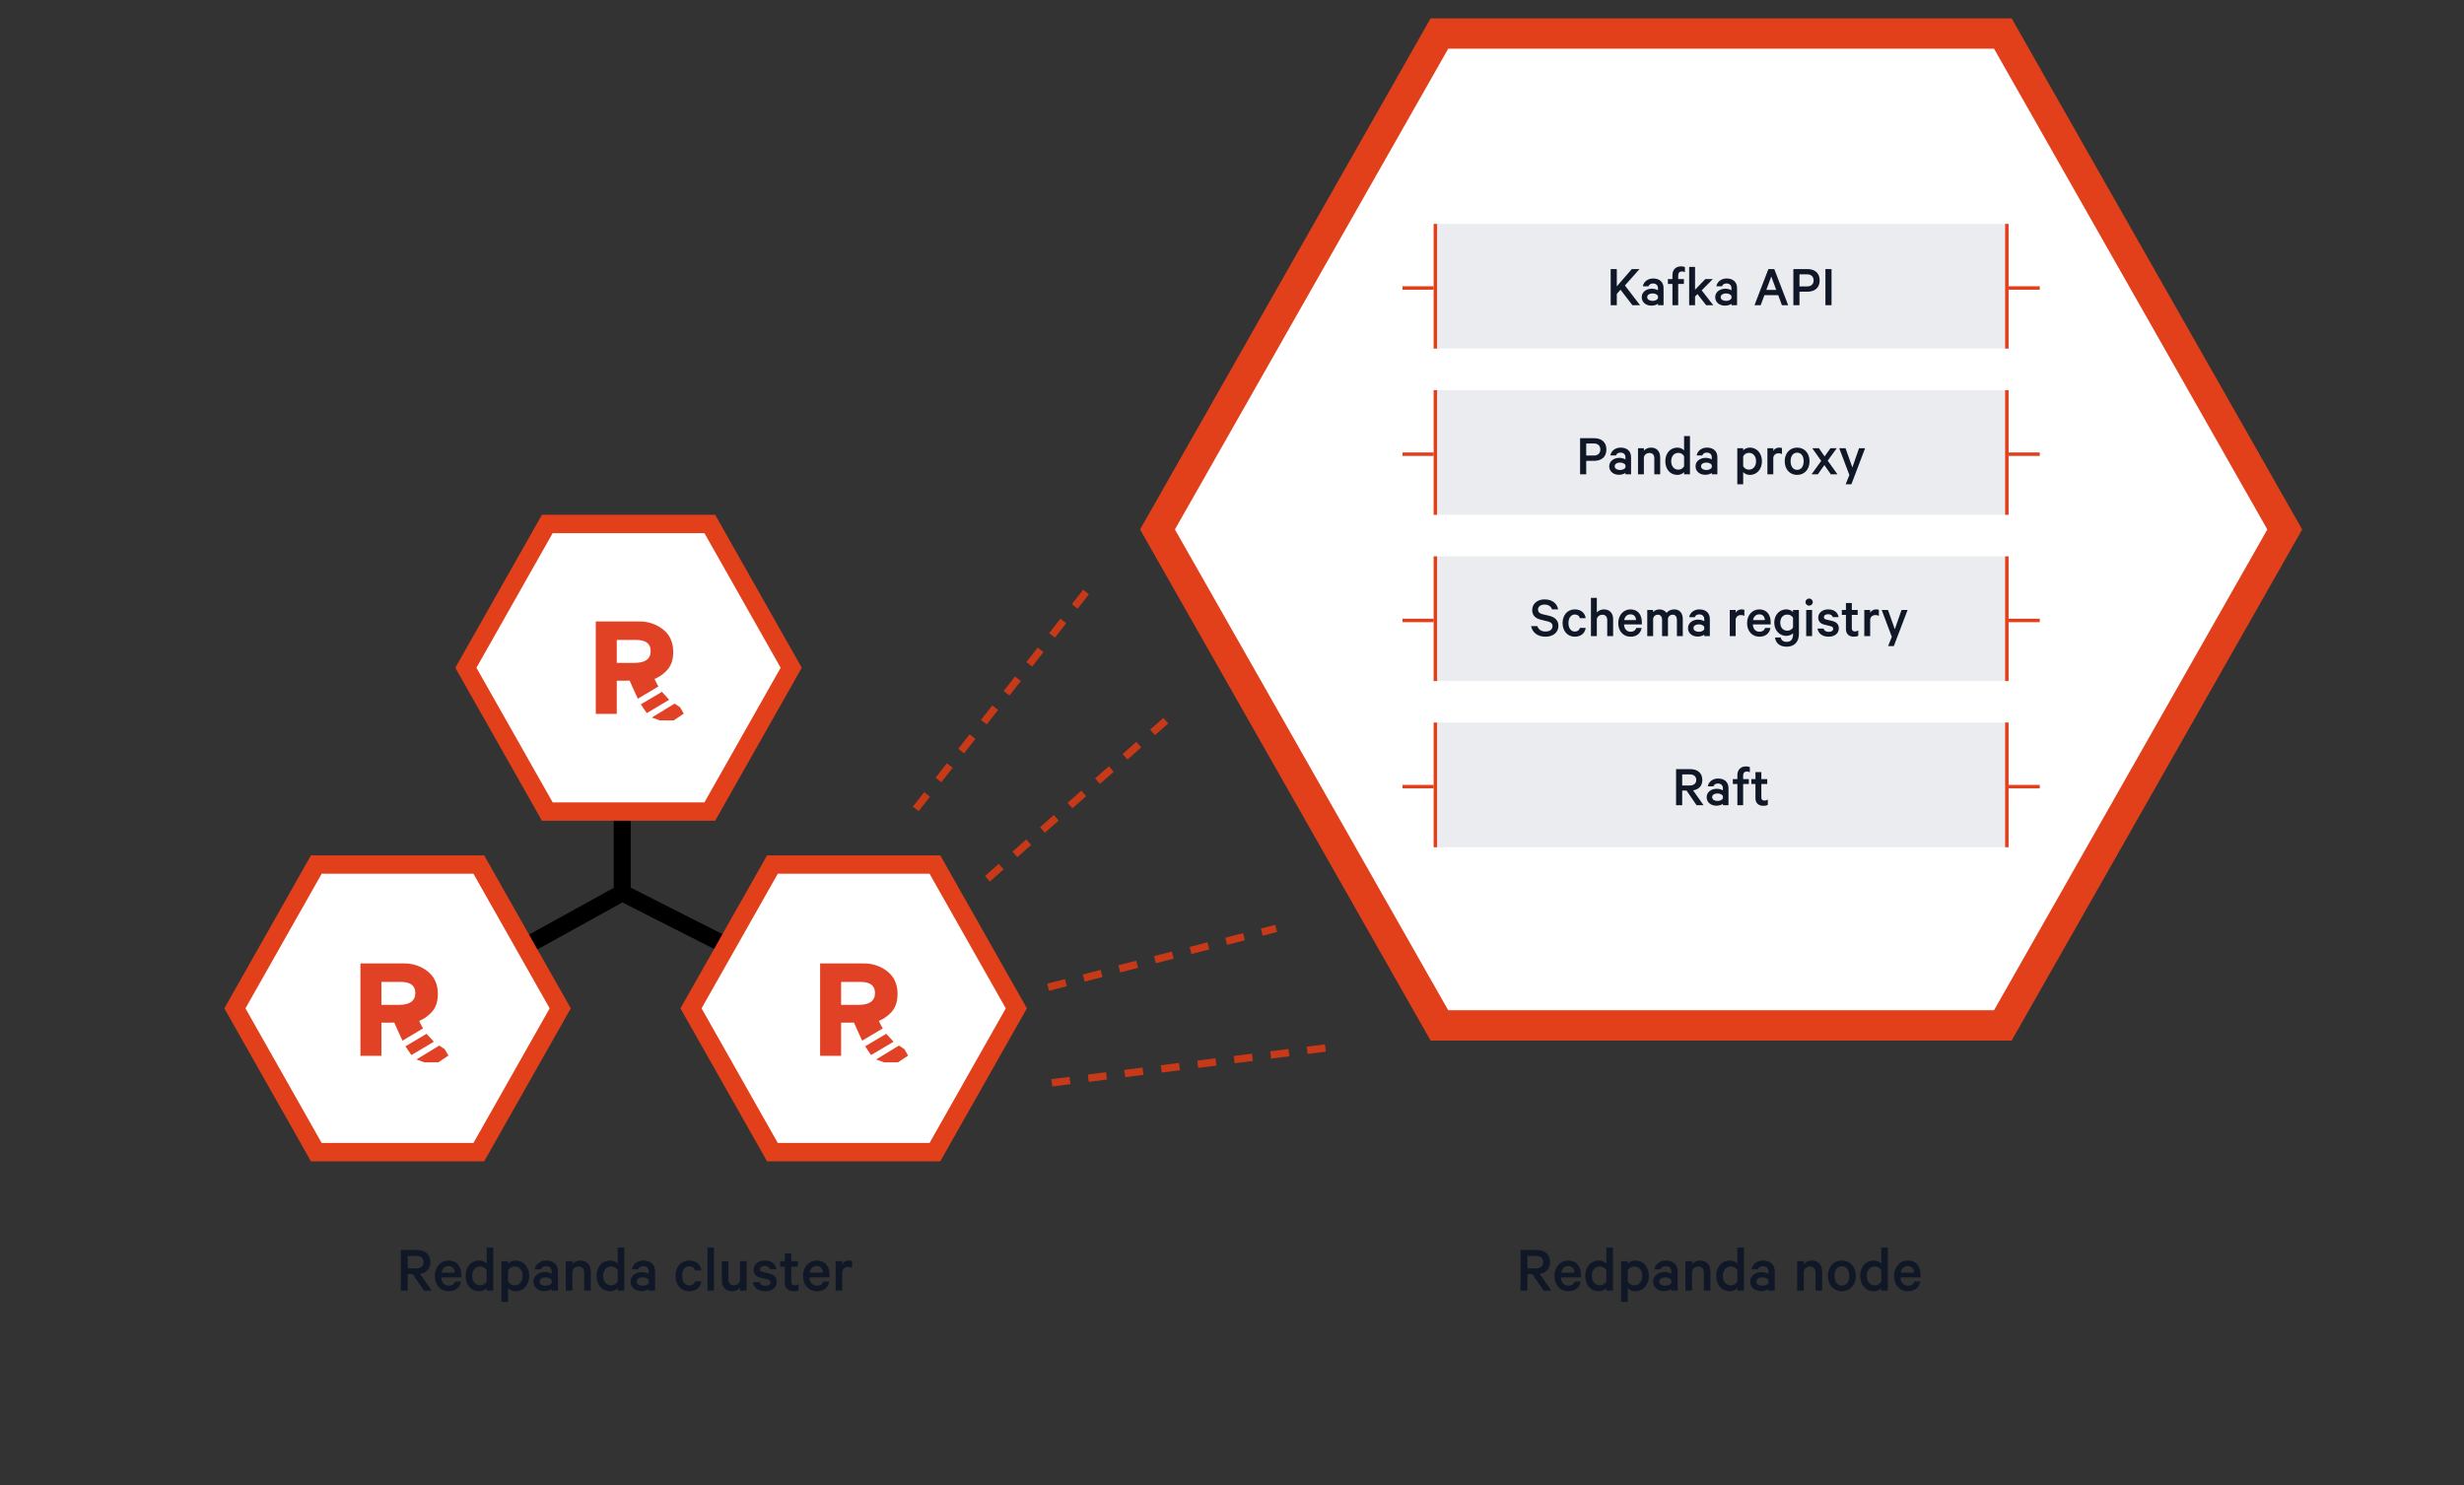
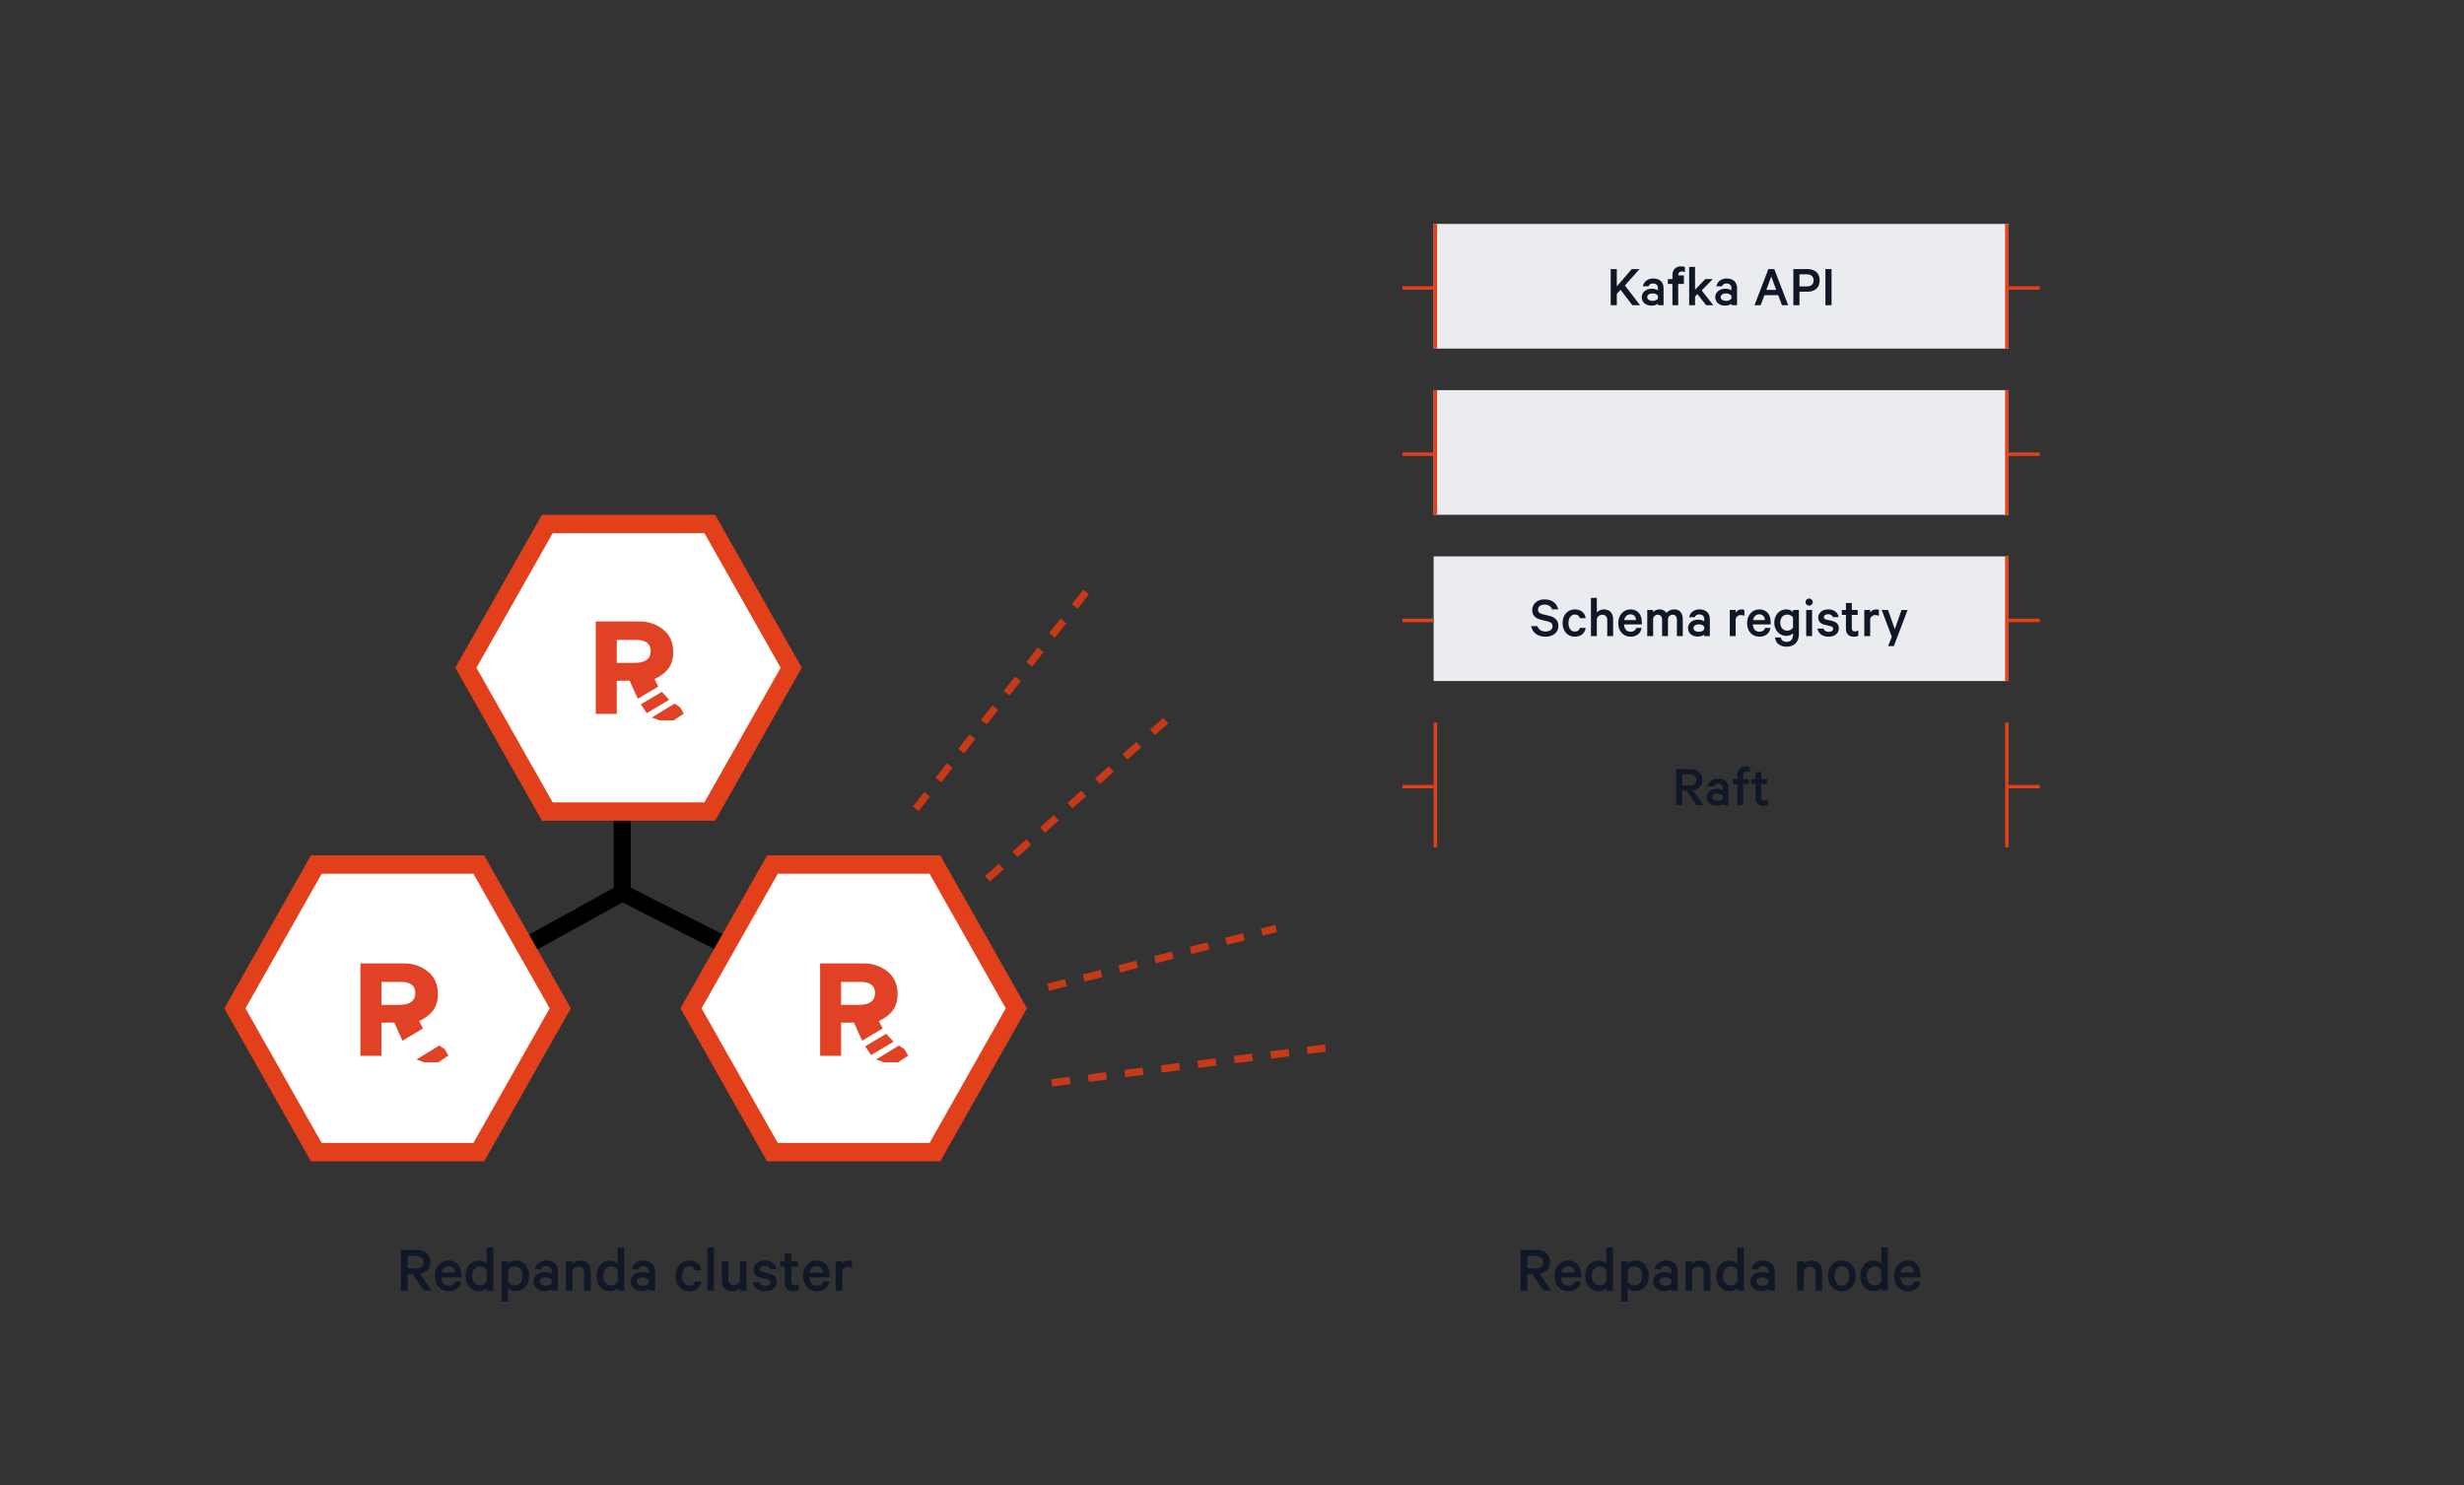
<svg xmlns="http://www.w3.org/2000/svg" width="670" height="404" viewBox="0 0 670 404" fill="none">
  <rect x="0" y="0" width="670" height="404" fill="#333333" stroke="none" />
  <path d="M112.201 346.518H110.869V351H108.997V339.948H113.263C115.549 339.948 117.025 341.1 117.025 343.26C117.025 345.114 115.945 346.176 114.199 346.446L117.403 351H115.279L112.201 346.518ZM110.869 341.568V344.952H113.227C114.469 344.952 115.171 344.286 115.171 343.26C115.171 342.234 114.469 341.568 113.227 341.568H110.869ZM123.718 348.516H125.374C125.104 350.1 123.934 351.18 122.008 351.18C119.776 351.18 118.228 349.488 118.228 347.022C118.228 344.628 119.794 342.828 121.972 342.828C124.222 342.828 125.446 344.43 125.446 346.77V347.418H119.992C120.046 348.822 120.856 349.668 122.008 349.668C122.872 349.668 123.52 349.29 123.718 348.516ZM121.99 344.34C121 344.34 120.262 344.952 120.046 346.104H123.664C123.646 345.132 123.088 344.34 121.99 344.34ZM132.337 351V350.316C131.977 350.766 131.185 351.18 130.303 351.18C127.963 351.18 126.595 349.308 126.595 347.004C126.595 344.718 127.963 342.828 130.303 342.828C131.185 342.828 131.977 343.242 132.337 343.692V339.3H134.137V351H132.337ZM132.337 348.516V345.492C132.031 344.862 131.347 344.43 130.609 344.43C129.223 344.43 128.395 345.528 128.395 347.004C128.395 348.48 129.223 349.578 130.609 349.578C131.347 349.578 132.031 349.146 132.337 348.516ZM138.164 350.316V354.06H136.364V343.008H138.164V343.692C138.524 343.242 139.316 342.828 140.198 342.828C142.538 342.828 143.906 344.772 143.906 347.004C143.906 349.236 142.538 351.18 140.198 351.18C139.316 351.18 138.524 350.766 138.164 350.316ZM138.164 345.492V348.516C138.47 349.146 139.154 349.578 139.892 349.578C141.278 349.578 142.106 348.48 142.106 347.004C142.106 345.528 141.278 344.43 139.892 344.43C139.154 344.43 138.47 344.862 138.164 345.492ZM151.731 351H150.021V350.55C149.751 350.82 148.941 351.144 148.041 351.144C146.403 351.144 145.053 350.172 145.053 348.534C145.053 347.022 146.403 345.96 148.167 345.96C148.887 345.96 149.697 346.212 150.021 346.446V345.798C150.021 344.988 149.517 344.358 148.491 344.358C147.771 344.358 147.321 344.664 147.123 345.222H145.395C145.629 343.854 146.889 342.828 148.527 342.828C150.543 342.828 151.731 343.944 151.731 345.762V351ZM150.021 348.876V348.21C149.823 347.706 149.103 347.4 148.383 347.4C147.573 347.4 146.727 347.742 146.727 348.534C146.727 349.344 147.573 349.686 148.383 349.686C149.103 349.686 149.823 349.38 150.021 348.876ZM153.854 351V343.008H155.654V343.764C156.086 343.26 156.878 342.828 157.814 342.828C159.632 342.828 160.64 344.034 160.64 345.798V351H158.84V346.104C158.84 345.114 158.354 344.466 157.328 344.466C156.554 344.466 155.852 344.952 155.654 345.744V351H153.854ZM167.95 351V350.316C167.59 350.766 166.798 351.18 165.916 351.18C163.576 351.18 162.208 349.308 162.208 347.004C162.208 344.718 163.576 342.828 165.916 342.828C166.798 342.828 167.59 343.242 167.95 343.692V339.3H169.75V351H167.95ZM167.95 348.516V345.492C167.644 344.862 166.96 344.43 166.222 344.43C164.836 344.43 164.008 345.528 164.008 347.004C164.008 348.48 164.836 349.578 166.222 349.578C166.96 349.578 167.644 349.146 167.95 348.516ZM178.133 351H176.423V350.55C176.153 350.82 175.343 351.144 174.443 351.144C172.805 351.144 171.455 350.172 171.455 348.534C171.455 347.022 172.805 345.96 174.569 345.96C175.289 345.96 176.099 346.212 176.423 346.446V345.798C176.423 344.988 175.919 344.358 174.893 344.358C174.173 344.358 173.723 344.664 173.525 345.222H171.797C172.031 343.854 173.291 342.828 174.929 342.828C176.945 342.828 178.133 343.944 178.133 345.762V351ZM176.423 348.876V348.21C176.225 347.706 175.505 347.4 174.785 347.4C173.975 347.4 173.129 347.742 173.129 348.534C173.129 349.344 173.975 349.686 174.785 349.686C175.505 349.686 176.225 349.38 176.423 348.876ZM183.671 347.004C183.671 344.52 185.237 342.828 187.397 342.828C189.305 342.828 190.511 343.908 190.745 345.51H188.945C188.801 344.79 188.207 344.394 187.415 344.394C186.209 344.394 185.471 345.492 185.471 347.004C185.471 348.516 186.209 349.614 187.415 349.614C188.207 349.614 188.801 349.218 188.945 348.498H190.745C190.511 350.1 189.305 351.18 187.397 351.18C185.237 351.18 183.671 349.488 183.671 347.004ZM194.15 339.3V351H192.35V339.3H194.15ZM203.018 343.008V351H201.218V350.244C200.786 350.748 200.012 351.18 199.076 351.18C197.258 351.18 196.268 349.974 196.268 348.21V343.008H198.068V347.904C198.068 348.894 198.536 349.542 199.562 349.542C200.336 349.542 201.02 349.056 201.218 348.264V343.008H203.018ZM204.695 348.696H206.531C206.729 349.362 207.323 349.704 208.115 349.704C208.943 349.704 209.483 349.38 209.483 348.75C209.483 348.318 209.213 348.084 208.547 347.922L206.891 347.526C205.757 347.256 204.911 346.644 204.911 345.33C204.911 343.89 206.189 342.828 207.935 342.828C209.807 342.828 210.869 343.728 211.139 345.186H209.375C209.213 344.664 208.745 344.304 207.917 344.304C207.287 344.304 206.639 344.592 206.639 345.222C206.639 345.582 206.891 345.816 207.467 345.96L209.159 346.356C210.527 346.68 211.211 347.454 211.211 348.624C211.211 350.208 209.897 351.18 208.097 351.18C206.225 351.18 204.929 350.244 204.695 348.696ZM213.384 348.84V344.502H212.124V343.008H213.384V340.866H215.184V343.008H216.984V344.502H215.184V348.642C215.184 349.29 215.544 349.578 216.138 349.578C216.498 349.578 216.912 349.434 217.164 349.254V350.892C216.858 351.072 216.372 351.18 215.814 351.18C214.392 351.18 213.384 350.424 213.384 348.84ZM223.843 348.516H225.499C225.229 350.1 224.059 351.18 222.133 351.18C219.901 351.18 218.353 349.488 218.353 347.022C218.353 344.628 219.919 342.828 222.097 342.828C224.347 342.828 225.571 344.43 225.571 346.77V347.418H220.117C220.171 348.822 220.981 349.668 222.133 349.668C222.997 349.668 223.645 349.29 223.843 348.516ZM222.115 344.34C221.125 344.34 220.387 344.952 220.171 346.104H223.789C223.771 345.132 223.213 344.34 222.115 344.34ZM231.689 342.972V344.826C231.437 344.646 231.005 344.556 230.627 344.556C229.889 344.556 229.205 344.97 229.025 345.834V351H227.225V343.008H229.025V343.836C229.331 343.242 230.033 342.828 230.807 342.828C231.203 342.828 231.563 342.9 231.689 342.972Z" fill="#101828" />
  <path d="M416.654 346.518H415.322V351H413.45V339.948H417.716C420.002 339.948 421.478 341.1 421.478 343.26C421.478 345.114 420.398 346.176 418.652 346.446L421.856 351H419.732L416.654 346.518ZM415.322 341.568V344.952H417.68C418.922 344.952 419.624 344.286 419.624 343.26C419.624 342.234 418.922 341.568 417.68 341.568H415.322ZM428.17 348.516H429.826C429.556 350.1 428.386 351.18 426.46 351.18C424.228 351.18 422.68 349.488 422.68 347.022C422.68 344.628 424.246 342.828 426.424 342.828C428.674 342.828 429.898 344.43 429.898 346.77V347.418H424.444C424.498 348.822 425.308 349.668 426.46 349.668C427.324 349.668 427.972 349.29 428.17 348.516ZM426.442 344.34C425.452 344.34 424.714 344.952 424.498 346.104H428.116C428.098 345.132 427.54 344.34 426.442 344.34ZM436.789 351V350.316C436.429 350.766 435.637 351.18 434.755 351.18C432.415 351.18 431.047 349.308 431.047 347.004C431.047 344.718 432.415 342.828 434.755 342.828C435.637 342.828 436.429 343.242 436.789 343.692V339.3H438.589V351H436.789ZM436.789 348.516V345.492C436.483 344.862 435.799 344.43 435.061 344.43C433.675 344.43 432.847 345.528 432.847 347.004C432.847 348.48 433.675 349.578 435.061 349.578C435.799 349.578 436.483 349.146 436.789 348.516ZM442.616 350.316V354.06H440.816V343.008H442.616V343.692C442.976 343.242 443.768 342.828 444.65 342.828C446.99 342.828 448.358 344.772 448.358 347.004C448.358 349.236 446.99 351.18 444.65 351.18C443.768 351.18 442.976 350.766 442.616 350.316ZM442.616 345.492V348.516C442.922 349.146 443.606 349.578 444.344 349.578C445.73 349.578 446.558 348.48 446.558 347.004C446.558 345.528 445.73 344.43 444.344 344.43C443.606 344.43 442.922 344.862 442.616 345.492ZM456.183 351H454.473V350.55C454.203 350.82 453.393 351.144 452.493 351.144C450.855 351.144 449.505 350.172 449.505 348.534C449.505 347.022 450.855 345.96 452.619 345.96C453.339 345.96 454.149 346.212 454.473 346.446V345.798C454.473 344.988 453.969 344.358 452.943 344.358C452.223 344.358 451.773 344.664 451.575 345.222H449.847C450.081 343.854 451.341 342.828 452.979 342.828C454.995 342.828 456.183 343.944 456.183 345.762V351ZM454.473 348.876V348.21C454.275 347.706 453.555 347.4 452.835 347.4C452.025 347.4 451.179 347.742 451.179 348.534C451.179 349.344 452.025 349.686 452.835 349.686C453.555 349.686 454.275 349.38 454.473 348.876ZM458.306 351V343.008H460.106V343.764C460.538 343.26 461.33 342.828 462.266 342.828C464.084 342.828 465.092 344.034 465.092 345.798V351H463.292V346.104C463.292 345.114 462.806 344.466 461.78 344.466C461.006 344.466 460.304 344.952 460.106 345.744V351H458.306ZM472.403 351V350.316C472.043 350.766 471.251 351.18 470.369 351.18C468.029 351.18 466.661 349.308 466.661 347.004C466.661 344.718 468.029 342.828 470.369 342.828C471.251 342.828 472.043 343.242 472.403 343.692V339.3H474.203V351H472.403ZM472.403 348.516V345.492C472.097 344.862 471.413 344.43 470.675 344.43C469.289 344.43 468.461 345.528 468.461 347.004C468.461 348.48 469.289 349.578 470.675 349.578C471.413 349.578 472.097 349.146 472.403 348.516ZM482.585 351H480.875V350.55C480.605 350.82 479.795 351.144 478.895 351.144C477.257 351.144 475.907 350.172 475.907 348.534C475.907 347.022 477.257 345.96 479.021 345.96C479.741 345.96 480.551 346.212 480.875 346.446V345.798C480.875 344.988 480.371 344.358 479.345 344.358C478.625 344.358 478.175 344.664 477.977 345.222H476.249C476.483 343.854 477.743 342.828 479.381 342.828C481.397 342.828 482.585 343.944 482.585 345.762V351ZM480.875 348.876V348.21C480.677 347.706 479.957 347.4 479.237 347.4C478.427 347.4 477.581 347.742 477.581 348.534C477.581 349.344 478.427 349.686 479.237 349.686C479.957 349.686 480.677 349.38 480.875 348.876ZM488.681 351V343.008H490.481V343.764C490.913 343.26 491.705 342.828 492.641 342.828C494.459 342.828 495.467 344.034 495.467 345.798V351H493.667V346.104C493.667 345.114 493.181 344.466 492.155 344.466C491.381 344.466 490.679 344.952 490.481 345.744V351H488.681ZM504.632 347.004C504.632 349.452 503.084 351.18 500.834 351.18C498.584 351.18 497.036 349.452 497.036 347.004C497.036 344.556 498.584 342.828 500.834 342.828C503.084 342.828 504.632 344.556 504.632 347.004ZM502.832 347.004C502.832 345.492 502.13 344.376 500.834 344.376C499.538 344.376 498.836 345.492 498.836 347.004C498.836 348.516 499.538 349.632 500.834 349.632C502.13 349.632 502.832 348.516 502.832 347.004ZM511.549 351V350.316C511.189 350.766 510.397 351.18 509.515 351.18C507.175 351.18 505.807 349.308 505.807 347.004C505.807 344.718 507.175 342.828 509.515 342.828C510.397 342.828 511.189 343.242 511.549 343.692V339.3H513.349V351H511.549ZM511.549 348.516V345.492C511.243 344.862 510.559 344.43 509.821 344.43C508.435 344.43 507.607 345.528 507.607 347.004C507.607 348.48 508.435 349.578 509.821 349.578C510.559 349.578 511.243 349.146 511.549 348.516ZM520.508 348.516H522.164C521.894 350.1 520.724 351.18 518.798 351.18C516.566 351.18 515.018 349.488 515.018 347.022C515.018 344.628 516.584 342.828 518.762 342.828C521.012 342.828 522.236 344.43 522.236 346.77V347.418H516.782C516.836 348.822 517.646 349.668 518.798 349.668C519.662 349.668 520.31 349.29 520.508 348.516ZM518.78 344.34C517.79 344.34 517.052 344.952 516.836 346.104H520.454C520.436 345.132 519.878 344.34 518.78 344.34Z" fill="#101828" />
  <path d="M169.194 192.987V242.825M169.194 242.825L230.335 273.847M169.194 242.825L110.223 275.417" stroke="black" stroke-width="4.619" />
  <path d="M215.141 181.609L193.005 142.502H148.818L126.681 181.609L148.818 220.717L193.005 220.717L215.141 181.609Z" fill="white" stroke="#E2401B" stroke-width="5" />
  <path d="M179.032 186.703C178.645 186.037 178.294 185.352 177.981 184.652C179.137 184.179 180.178 183.488 181.041 182.622C182.389 181.375 183.063 179.616 183.063 177.343C183.063 174.711 182.148 172.666 180.32 171.208C178.48 169.745 176.136 168.966 173.73 169.02H162V194.158H167.711V185.132H169.882L171.208 185.1C171.704 186.227 172.796 188.706 173.438 190.026L179.032 186.703ZM167.711 174.044H172.967C175.604 174.044 176.924 175.048 176.927 177.056C176.927 179.214 175.454 180.291 172.508 180.289H167.711V174.044Z" fill="#E14226" />
  <path d="M184.932 192.358L183.436 191.36L177.246 195.139L179.414 195.932L183.19 195.924L185.929 194.086L184.932 192.358Z" fill="#E14226" />
  <path d="M179.986 188.159L174.246 191.565L175.859 193.945L181.966 190.319L179.986 188.159Z" fill="#E14226" />
  <path d="M152.333 274.242L130.196 235.135H86.009L63.873 274.242L86.009 313.35L130.196 313.35L152.333 274.242Z" fill="white" stroke="#E2401B" stroke-width="5" />
  <path d="M115.032 279.703C114.645 279.037 114.294 278.352 113.981 277.652C115.137 277.179 116.178 276.488 117.041 275.622C118.389 274.375 119.063 272.616 119.063 270.343C119.063 267.711 118.148 265.666 116.32 264.208C114.48 262.745 112.136 261.966 109.73 262.02H98V287.158H103.711V278.132H105.882L107.208 278.1C107.704 279.227 108.796 281.706 109.438 283.026L115.032 279.703ZM103.711 267.044H108.967C111.604 267.044 112.924 268.048 112.927 270.056C112.927 272.214 111.454 273.291 108.508 273.289H103.711V267.044Z" fill="#E14226" />
  <path d="M120.932 285.358L119.436 284.36L113.246 288.139L115.414 288.932L119.19 288.924L121.929 287.086L120.932 285.358Z" fill="#E14226" />
-   <path d="M115.986 281.159L110.246 284.565L111.859 286.945L117.966 283.319L115.986 281.159Z" fill="#E14226" />
  <path d="M276.356 274.241L254.22 235.134H210.032L187.896 274.241L210.032 313.349L254.22 313.349L276.356 274.241Z" fill="white" stroke="#E2401B" stroke-width="5" />
  <path d="M240.032 279.703C239.645 279.037 239.294 278.352 238.981 277.652C240.137 277.179 241.178 276.488 242.041 275.622C243.389 274.375 244.063 272.616 244.063 270.343C244.063 267.711 243.148 265.666 241.32 264.208C239.48 262.745 237.136 261.966 234.73 262.02H223V287.158H228.711V278.132H230.882L232.208 278.1C232.704 279.227 233.796 281.706 234.438 283.026L240.032 279.703ZM228.711 267.044H233.967C236.604 267.044 237.924 268.048 237.927 270.056C237.927 272.214 236.454 273.291 233.508 273.289H228.711V267.044Z" fill="#E14226" />
  <path d="M245.932 285.358L244.436 284.36L238.246 288.139L240.414 288.932L244.19 288.924L246.929 287.086L245.932 285.358Z" fill="#E14226" />
  <path d="M240.986 281.159L235.246 284.565L236.859 286.945L242.966 283.319L240.986 281.159Z" fill="#E14226" />
-   <path d="M621.261 144L544.603 9.12H391.397L314.739 144L391.397 278.88L544.603 278.88L621.261 144Z" fill="white" stroke="#E2401B" stroke-width="8.24" />
  <rect x="389.832" y="60.899" width="156.339" height="33.905" fill="#EAECF0" />
  <rect x="389.832" y="106.105" width="156.339" height="33.905" fill="#EAECF0" />
  <rect x="389.832" y="151.312" width="156.339" height="33.905" fill="#EAECF0" />
-   <rect x="389.832" y="196.519" width="156.339" height="33.905" fill="#EAECF0" />
-   <path d="M439.635 73.176V77.88L443.715 73.176H445.811L441.843 77.64L445.955 83H443.875L440.643 78.792L439.635 79.944V83H437.971V73.176H439.635ZM452.347 83H450.827V82.6C450.587 82.84 449.867 83.128 449.067 83.128C447.611 83.128 446.411 82.264 446.411 80.808C446.411 79.464 447.611 78.52 449.179 78.52C449.819 78.52 450.539 78.744 450.827 78.952V78.376C450.827 77.656 450.379 77.096 449.467 77.096C448.827 77.096 448.427 77.368 448.251 77.864H446.715C446.923 76.648 448.043 75.736 449.499 75.736C451.291 75.736 452.347 76.728 452.347 78.344V83ZM450.827 81.112V80.52C450.651 80.072 450.011 79.8 449.371 79.8C448.651 79.8 447.899 80.104 447.899 80.808C447.899 81.528 448.651 81.832 449.371 81.832C450.011 81.832 450.651 81.56 450.827 81.112ZM458.154 72.632V74.04C457.914 73.88 457.626 73.816 457.37 73.816C456.73 73.816 456.33 74.2 456.33 74.904V75.896H457.882V77.224H456.33V83H454.762V77.224H453.53V75.896H454.762V74.792C454.762 73.272 455.77 72.44 457.098 72.44C457.562 72.44 457.866 72.504 458.154 72.632ZM463.92 83L461.568 79.976L460.912 80.648V83H459.312V72.6H460.912V78.808L463.696 75.896H465.744L462.72 78.968L465.856 83H463.92ZM472.331 83H470.811V82.6C470.571 82.84 469.851 83.128 469.051 83.128C467.595 83.128 466.395 82.264 466.395 80.808C466.395 79.464 467.595 78.52 469.163 78.52C469.803 78.52 470.523 78.744 470.811 78.952V78.376C470.811 77.656 470.363 77.096 469.451 77.096C468.811 77.096 468.411 77.368 468.235 77.864H466.699C466.907 76.648 468.027 75.736 469.483 75.736C471.275 75.736 472.331 76.728 472.331 78.344V83ZM470.811 81.112V80.52C470.635 80.072 469.995 79.8 469.355 79.8C468.635 79.8 467.883 80.104 467.883 80.808C467.883 81.528 468.635 81.832 469.355 81.832C469.995 81.832 470.635 81.56 470.811 81.112ZM480.854 73.176H482.454L486.23 83H484.534L483.526 80.28H479.766L478.758 83H477.078L480.854 73.176ZM481.638 75.208L480.294 78.84H482.982L481.638 75.208ZM491.435 79.336H489.307V83H487.643V73.176H491.435C493.467 73.176 494.795 74.232 494.795 76.264C494.795 78.264 493.467 79.336 491.435 79.336ZM493.147 76.264C493.147 75.288 492.555 74.616 491.403 74.616H489.307V77.896H491.403C492.555 77.896 493.147 77.208 493.147 76.264ZM498.025 73.176V83H496.361V73.176H498.025Z" fill="#101828" />
-   <path d="M433.443 125.336H431.315V129H429.651V119.176H433.443C435.475 119.176 436.803 120.232 436.803 122.264C436.803 124.264 435.475 125.336 433.443 125.336ZM435.155 122.264C435.155 121.288 434.563 120.616 433.411 120.616H431.315V123.896H433.411C434.563 123.896 435.155 123.208 435.155 122.264ZM443.511 129H441.991V128.6C441.751 128.84 441.031 129.128 440.231 129.128C438.775 129.128 437.575 128.264 437.575 126.808C437.575 125.464 438.775 124.52 440.343 124.52C440.983 124.52 441.703 124.744 441.991 124.952V124.376C441.991 123.656 441.543 123.096 440.631 123.096C439.991 123.096 439.591 123.368 439.415 123.864H437.879C438.087 122.648 439.207 121.736 440.663 121.736C442.455 121.736 443.511 122.728 443.511 124.344V129ZM441.991 127.112V126.52C441.815 126.072 441.175 125.8 440.535 125.8C439.815 125.8 439.063 126.104 439.063 126.808C439.063 127.528 439.815 127.832 440.535 127.832C441.175 127.832 441.815 127.56 441.991 127.112ZM445.398 129V121.896H446.998V122.568C447.382 122.12 448.086 121.736 448.918 121.736C450.534 121.736 451.43 122.808 451.43 124.376V129H449.83V124.648C449.83 123.768 449.398 123.192 448.486 123.192C447.798 123.192 447.174 123.624 446.998 124.328V129H445.398ZM457.928 129V128.392C457.608 128.792 456.904 129.16 456.12 129.16C454.04 129.16 452.824 127.496 452.824 125.448C452.824 123.416 454.04 121.736 456.12 121.736C456.904 121.736 457.608 122.104 457.928 122.504V118.6H459.528V129H457.928ZM457.928 126.792V124.104C457.656 123.544 457.048 123.16 456.392 123.16C455.16 123.16 454.424 124.136 454.424 125.448C454.424 126.76 455.16 127.736 456.392 127.736C457.048 127.736 457.656 127.352 457.928 126.792ZM466.98 129H465.46V128.6C465.22 128.84 464.5 129.128 463.7 129.128C462.244 129.128 461.044 128.264 461.044 126.808C461.044 125.464 462.244 124.52 463.812 124.52C464.452 124.52 465.172 124.744 465.46 124.952V124.376C465.46 123.656 465.012 123.096 464.1 123.096C463.46 123.096 463.06 123.368 462.884 123.864H461.348C461.556 122.648 462.676 121.736 464.132 121.736C465.924 121.736 466.98 122.728 466.98 124.344V129ZM465.46 127.112V126.52C465.284 126.072 464.644 125.8 464.004 125.8C463.284 125.8 462.532 126.104 462.532 126.808C462.532 127.528 463.284 127.832 464.004 127.832C464.644 127.832 465.284 127.56 465.46 127.112ZM473.998 128.392V131.72H472.398V121.896H473.998V122.504C474.318 122.104 475.022 121.736 475.806 121.736C477.886 121.736 479.102 123.464 479.102 125.448C479.102 127.432 477.886 129.16 475.806 129.16C475.022 129.16 474.318 128.792 473.998 128.392ZM473.998 124.104V126.792C474.27 127.352 474.878 127.736 475.534 127.736C476.766 127.736 477.502 126.76 477.502 125.448C477.502 124.136 476.766 123.16 475.534 123.16C474.878 123.16 474.27 123.544 473.998 124.104ZM484.554 121.864V123.512C484.33 123.352 483.946 123.272 483.61 123.272C482.954 123.272 482.346 123.64 482.186 124.408V129H480.586V121.896H482.186V122.632C482.458 122.104 483.082 121.736 483.77 121.736C484.122 121.736 484.442 121.8 484.554 121.864ZM492.045 125.448C492.045 127.624 490.669 129.16 488.669 129.16C486.669 129.16 485.293 127.624 485.293 125.448C485.293 123.272 486.669 121.736 488.669 121.736C490.669 121.736 492.045 123.272 492.045 125.448ZM490.445 125.448C490.445 124.104 489.821 123.112 488.669 123.112C487.517 123.112 486.893 124.104 486.893 125.448C486.893 126.792 487.517 127.784 488.669 127.784C489.821 127.784 490.445 126.792 490.445 125.448ZM499.447 121.896L496.983 125.288L499.639 129H497.831L496.071 126.488L494.295 129H492.583L495.223 125.352L492.775 121.896H494.583L496.135 124.136L497.735 121.896H499.447ZM503.412 131.72H501.86L502.868 129.192L500.116 121.896H501.828L503.684 127.128L505.508 121.896H507.156L503.412 131.72Z" fill="#101828" />
+   <path d="M439.635 73.176V77.88L443.715 73.176H445.811L441.843 77.64L445.955 83H443.875L440.643 78.792L439.635 79.944V83H437.971V73.176H439.635ZM452.347 83H450.827V82.6C450.587 82.84 449.867 83.128 449.067 83.128C447.611 83.128 446.411 82.264 446.411 80.808C446.411 79.464 447.611 78.52 449.179 78.52C449.819 78.52 450.539 78.744 450.827 78.952V78.376C450.827 77.656 450.379 77.096 449.467 77.096C448.827 77.096 448.427 77.368 448.251 77.864H446.715C446.923 76.648 448.043 75.736 449.499 75.736C451.291 75.736 452.347 76.728 452.347 78.344V83ZM450.827 81.112V80.52C450.651 80.072 450.011 79.8 449.371 79.8C448.651 79.8 447.899 80.104 447.899 80.808C447.899 81.528 448.651 81.832 449.371 81.832C450.011 81.832 450.651 81.56 450.827 81.112ZM458.154 72.632V74.04C457.914 73.88 457.626 73.816 457.37 73.816C456.73 73.816 456.33 74.2 456.33 74.904H457.882V77.224H456.33V83H454.762V77.224H453.53V75.896H454.762V74.792C454.762 73.272 455.77 72.44 457.098 72.44C457.562 72.44 457.866 72.504 458.154 72.632ZM463.92 83L461.568 79.976L460.912 80.648V83H459.312V72.6H460.912V78.808L463.696 75.896H465.744L462.72 78.968L465.856 83H463.92ZM472.331 83H470.811V82.6C470.571 82.84 469.851 83.128 469.051 83.128C467.595 83.128 466.395 82.264 466.395 80.808C466.395 79.464 467.595 78.52 469.163 78.52C469.803 78.52 470.523 78.744 470.811 78.952V78.376C470.811 77.656 470.363 77.096 469.451 77.096C468.811 77.096 468.411 77.368 468.235 77.864H466.699C466.907 76.648 468.027 75.736 469.483 75.736C471.275 75.736 472.331 76.728 472.331 78.344V83ZM470.811 81.112V80.52C470.635 80.072 469.995 79.8 469.355 79.8C468.635 79.8 467.883 80.104 467.883 80.808C467.883 81.528 468.635 81.832 469.355 81.832C469.995 81.832 470.635 81.56 470.811 81.112ZM480.854 73.176H482.454L486.23 83H484.534L483.526 80.28H479.766L478.758 83H477.078L480.854 73.176ZM481.638 75.208L480.294 78.84H482.982L481.638 75.208ZM491.435 79.336H489.307V83H487.643V73.176H491.435C493.467 73.176 494.795 74.232 494.795 76.264C494.795 78.264 493.467 79.336 491.435 79.336ZM493.147 76.264C493.147 75.288 492.555 74.616 491.403 74.616H489.307V77.896H491.403C492.555 77.896 493.147 77.208 493.147 76.264ZM498.025 73.176V83H496.361V73.176H498.025Z" fill="#101828" />
  <path d="M416.336 170.28H418.032C418.352 171.288 419.184 171.752 420.256 171.752C421.408 171.752 422.16 171.208 422.16 170.296C422.16 169.608 421.76 169.208 420.736 168.968L419.072 168.568C417.712 168.248 416.624 167.512 416.624 165.928C416.624 164.264 417.984 163.016 419.968 163.016C422.096 163.016 423.344 164.104 423.696 165.736H422.032C421.776 165 421.152 164.424 419.984 164.424C418.928 164.424 418.208 164.968 418.208 165.784C418.208 166.44 418.624 166.856 419.504 167.064L421.216 167.464C422.752 167.816 423.76 168.712 423.76 170.184C423.76 172.024 422.288 173.16 420.256 173.16C418.176 173.16 416.688 172.104 416.336 170.28ZM424.887 169.448C424.887 167.24 426.279 165.736 428.199 165.736C429.895 165.736 430.967 166.696 431.175 168.12H429.575C429.447 167.48 428.919 167.128 428.215 167.128C427.143 167.128 426.487 168.104 426.487 169.448C426.487 170.792 427.143 171.768 428.215 171.768C428.919 171.768 429.447 171.416 429.575 170.776H431.175C430.967 172.2 429.895 173.16 428.199 173.16C426.279 173.16 424.887 171.656 424.887 169.448ZM432.601 173V162.6H434.201V166.568C434.585 166.12 435.289 165.736 436.121 165.736C437.737 165.736 438.633 166.808 438.633 168.376V173H437.033V168.648C437.033 167.768 436.601 167.192 435.689 167.192C435.001 167.192 434.377 167.624 434.201 168.328V173H432.601ZM444.907 170.792H446.379C446.139 172.2 445.099 173.16 443.387 173.16C441.403 173.16 440.027 171.656 440.027 169.464C440.027 167.336 441.419 165.736 443.355 165.736C445.355 165.736 446.443 167.16 446.443 169.24V169.816H441.595C441.643 171.064 442.363 171.816 443.387 171.816C444.155 171.816 444.731 171.48 444.907 170.792ZM443.371 167.08C442.491 167.08 441.835 167.624 441.643 168.648H444.859C444.843 167.784 444.347 167.08 443.371 167.08ZM453.162 166.68C453.658 166.104 454.314 165.736 455.274 165.736C456.73 165.736 457.578 166.76 457.578 168.376V173H455.978V168.632C455.978 167.752 455.594 167.176 454.81 167.176C454.234 167.176 453.69 167.528 453.546 168.232V173H451.946V168.632C451.946 167.752 451.562 167.176 450.778 167.176C450.202 167.176 449.658 167.528 449.514 168.232V173H447.914V165.896H449.514V166.488C449.85 166.04 450.49 165.736 451.29 165.736C452.09 165.736 452.794 166.136 453.162 166.68ZM464.933 173H463.413V172.6C463.173 172.84 462.453 173.128 461.653 173.128C460.197 173.128 458.997 172.264 458.997 170.808C458.997 169.464 460.197 168.52 461.765 168.52C462.405 168.52 463.125 168.744 463.413 168.952V168.376C463.413 167.656 462.965 167.096 462.053 167.096C461.413 167.096 461.013 167.368 460.837 167.864H459.301C459.509 166.648 460.629 165.736 462.085 165.736C463.877 165.736 464.933 166.728 464.933 168.344V173ZM463.413 171.112V170.52C463.237 170.072 462.597 169.8 461.957 169.8C461.237 169.8 460.485 170.104 460.485 170.808C460.485 171.528 461.237 171.832 461.957 171.832C462.597 171.832 463.237 171.56 463.413 171.112ZM474.319 165.864V167.512C474.095 167.352 473.711 167.272 473.375 167.272C472.719 167.272 472.111 167.64 471.951 168.408V173H470.351V165.896H471.951V166.632C472.223 166.104 472.847 165.736 473.535 165.736C473.887 165.736 474.207 165.8 474.319 165.864ZM479.939 170.792H481.411C481.171 172.2 480.131 173.16 478.419 173.16C476.435 173.16 475.059 171.656 475.059 169.464C475.059 167.336 476.451 165.736 478.387 165.736C480.387 165.736 481.475 167.16 481.475 169.24V169.816H476.627C476.674 171.064 477.395 171.816 478.419 171.816C479.187 171.816 479.763 171.48 479.939 170.792ZM478.403 167.08C477.523 167.08 476.867 167.624 476.674 168.648H479.891C479.875 167.784 479.379 167.08 478.403 167.08ZM487.553 172.52V172.2C487.233 172.584 486.545 172.936 485.745 172.936C483.649 172.936 482.449 171.208 482.449 169.336C482.449 167.464 483.649 165.736 485.745 165.736C486.545 165.736 487.233 166.088 487.553 166.472V165.896H489.153V172.408C489.153 174.808 487.697 175.88 485.809 175.88C484.001 175.88 482.833 174.936 482.657 173.384H484.209C484.369 174.168 484.929 174.568 485.809 174.568C486.993 174.568 487.553 173.848 487.553 172.52ZM487.553 170.68V167.992C487.281 167.512 486.689 167.144 486.017 167.144C484.785 167.144 484.081 168.072 484.081 169.336C484.081 170.6 484.785 171.528 486.017 171.528C486.689 171.528 487.281 171.16 487.553 170.68ZM492.733 165.896V173H491.133V165.896H492.733ZM492.925 163.752C492.925 164.296 492.461 164.728 491.933 164.728C491.405 164.728 490.941 164.296 490.941 163.752C490.941 163.208 491.405 162.776 491.933 162.776C492.461 162.776 492.925 163.208 492.925 163.752ZM494.215 170.952H495.847C496.023 171.544 496.551 171.848 497.255 171.848C497.991 171.848 498.471 171.56 498.471 171C498.471 170.616 498.231 170.408 497.639 170.264L496.167 169.912C495.159 169.672 494.407 169.128 494.407 167.96C494.407 166.68 495.543 165.736 497.095 165.736C498.759 165.736 499.703 166.536 499.943 167.832H498.375C498.231 167.368 497.815 167.048 497.079 167.048C496.519 167.048 495.943 167.304 495.943 167.864C495.943 168.184 496.167 168.392 496.679 168.52L498.183 168.872C499.399 169.16 500.007 169.848 500.007 170.888C500.007 172.296 498.839 173.16 497.239 173.16C495.575 173.16 494.423 172.328 494.215 170.952ZM501.938 171.08V167.224H500.818V165.896H501.938V163.992H503.538V165.896H505.138V167.224H503.538V170.904C503.538 171.48 503.858 171.736 504.386 171.736C504.706 171.736 505.074 171.608 505.298 171.448V172.904C505.026 173.064 504.594 173.16 504.098 173.16C502.834 173.16 501.938 172.488 501.938 171.08ZM510.898 165.864V167.512C510.674 167.352 510.29 167.272 509.954 167.272C509.298 167.272 508.69 167.64 508.53 168.408V173H506.93V165.896H508.53V166.632C508.802 166.104 509.426 165.736 510.114 165.736C510.466 165.736 510.786 165.8 510.898 165.864ZM514.959 175.72H513.407L514.415 173.192L511.663 165.896H513.375L515.231 171.128L517.055 165.896H518.703L514.959 175.72Z" fill="#101828" />
  <path d="M458.6 215.016H457.416V219H455.752V209.176H459.544C461.576 209.176 462.888 210.2 462.888 212.12C462.888 213.768 461.928 214.712 460.376 214.952L463.224 219H461.336L458.6 215.016ZM457.416 210.616V213.624H459.512C460.616 213.624 461.24 213.032 461.24 212.12C461.24 211.208 460.616 210.616 459.512 210.616H457.416ZM470.003 219H468.483V218.6C468.243 218.84 467.523 219.128 466.723 219.128C465.267 219.128 464.067 218.264 464.067 216.808C464.067 215.464 465.267 214.52 466.835 214.52C467.475 214.52 468.195 214.744 468.483 214.952V214.376C468.483 213.656 468.035 213.096 467.123 213.096C466.483 213.096 466.083 213.368 465.907 213.864H464.371C464.579 212.648 465.699 211.736 467.155 211.736C468.947 211.736 470.003 212.728 470.003 214.344V219ZM468.483 217.112V216.52C468.307 216.072 467.667 215.8 467.027 215.8C466.307 215.8 465.555 216.104 465.555 216.808C465.555 217.528 466.307 217.832 467.027 217.832C467.667 217.832 468.307 217.56 468.483 217.112ZM475.81 208.632V210.04C475.57 209.88 475.282 209.816 475.026 209.816C474.386 209.816 473.986 210.2 473.986 210.904V211.896H475.538V213.224H473.986V219H472.418V213.224H471.186V211.896H472.418V210.792C472.418 209.272 473.426 208.44 474.754 208.44C475.218 208.44 475.522 208.504 475.81 208.632ZM477.337 217.08V213.224H476.217V211.896H477.337V209.992H478.937V211.896H480.537V213.224H478.937V216.904C478.937 217.48 479.257 217.736 479.785 217.736C480.105 217.736 480.473 217.608 480.697 217.448V218.904C480.425 219.064 479.993 219.16 479.497 219.16C478.233 219.16 477.337 218.488 477.337 217.08Z" fill="#101828" />
  <line x1="390.303" y1="60.899" x2="390.303" y2="94.804" stroke="#E2401B" stroke-width="0.942" />
  <line x1="390.303" y1="106.105" x2="390.303" y2="140.01" stroke="#E2401B" stroke-width="0.942" />
-   <line x1="390.303" y1="151.312" x2="390.303" y2="185.217" stroke="#E2401B" stroke-width="0.942" />
  <line x1="390.303" y1="196.519" x2="390.303" y2="230.423" stroke="#E2401B" stroke-width="0.942" />
  <line x1="545.697" y1="60.899" x2="545.697" y2="94.804" stroke="#E2401B" stroke-width="0.942" />
  <line x1="545.697" y1="106.105" x2="545.697" y2="140.01" stroke="#E2401B" stroke-width="0.942" />
  <line x1="545.697" y1="151.312" x2="545.697" y2="185.217" stroke="#E2401B" stroke-width="0.942" />
  <line x1="545.697" y1="196.519" x2="545.697" y2="230.423" stroke="#E2401B" stroke-width="0.942" />
  <line x1="546.168" y1="78.323" x2="554.644" y2="78.323" stroke="#E2401B" stroke-width="0.942" />
  <line x1="546.168" y1="123.529" x2="554.644" y2="123.529" stroke="#E2401B" stroke-width="0.942" />
  <line x1="546.168" y1="168.736" x2="554.644" y2="168.736" stroke="#E2401B" stroke-width="0.942" />
  <line x1="546.168" y1="213.942" x2="554.644" y2="213.942" stroke="#E2401B" stroke-width="0.942" />
  <line x1="381.352" y1="78.323" x2="389.828" y2="78.323" stroke="#E2401B" stroke-width="0.942" />
  <line x1="381.352" y1="123.529" x2="389.828" y2="123.529" stroke="#E2401B" stroke-width="0.942" />
  <line x1="381.352" y1="168.736" x2="389.828" y2="168.736" stroke="#E2401B" stroke-width="0.942" />
  <line x1="381.352" y1="213.942" x2="389.828" y2="213.942" stroke="#E2401B" stroke-width="0.942" />
  <path d="M249 220L296.5 159.5" stroke="#C83918" stroke-width="2" stroke-dasharray="5 5" />
  <path d="M286 294.5L364.5 284.5" stroke="#C83918" stroke-width="2" stroke-dasharray="5 5" />
  <path d="M285 268.5L347 252.5" stroke="#C83918" stroke-width="2" stroke-dasharray="5 5" />
  <path d="M268.5 239L317 196" stroke="#C83918" stroke-width="2" stroke-dasharray="5 5" />
</svg>